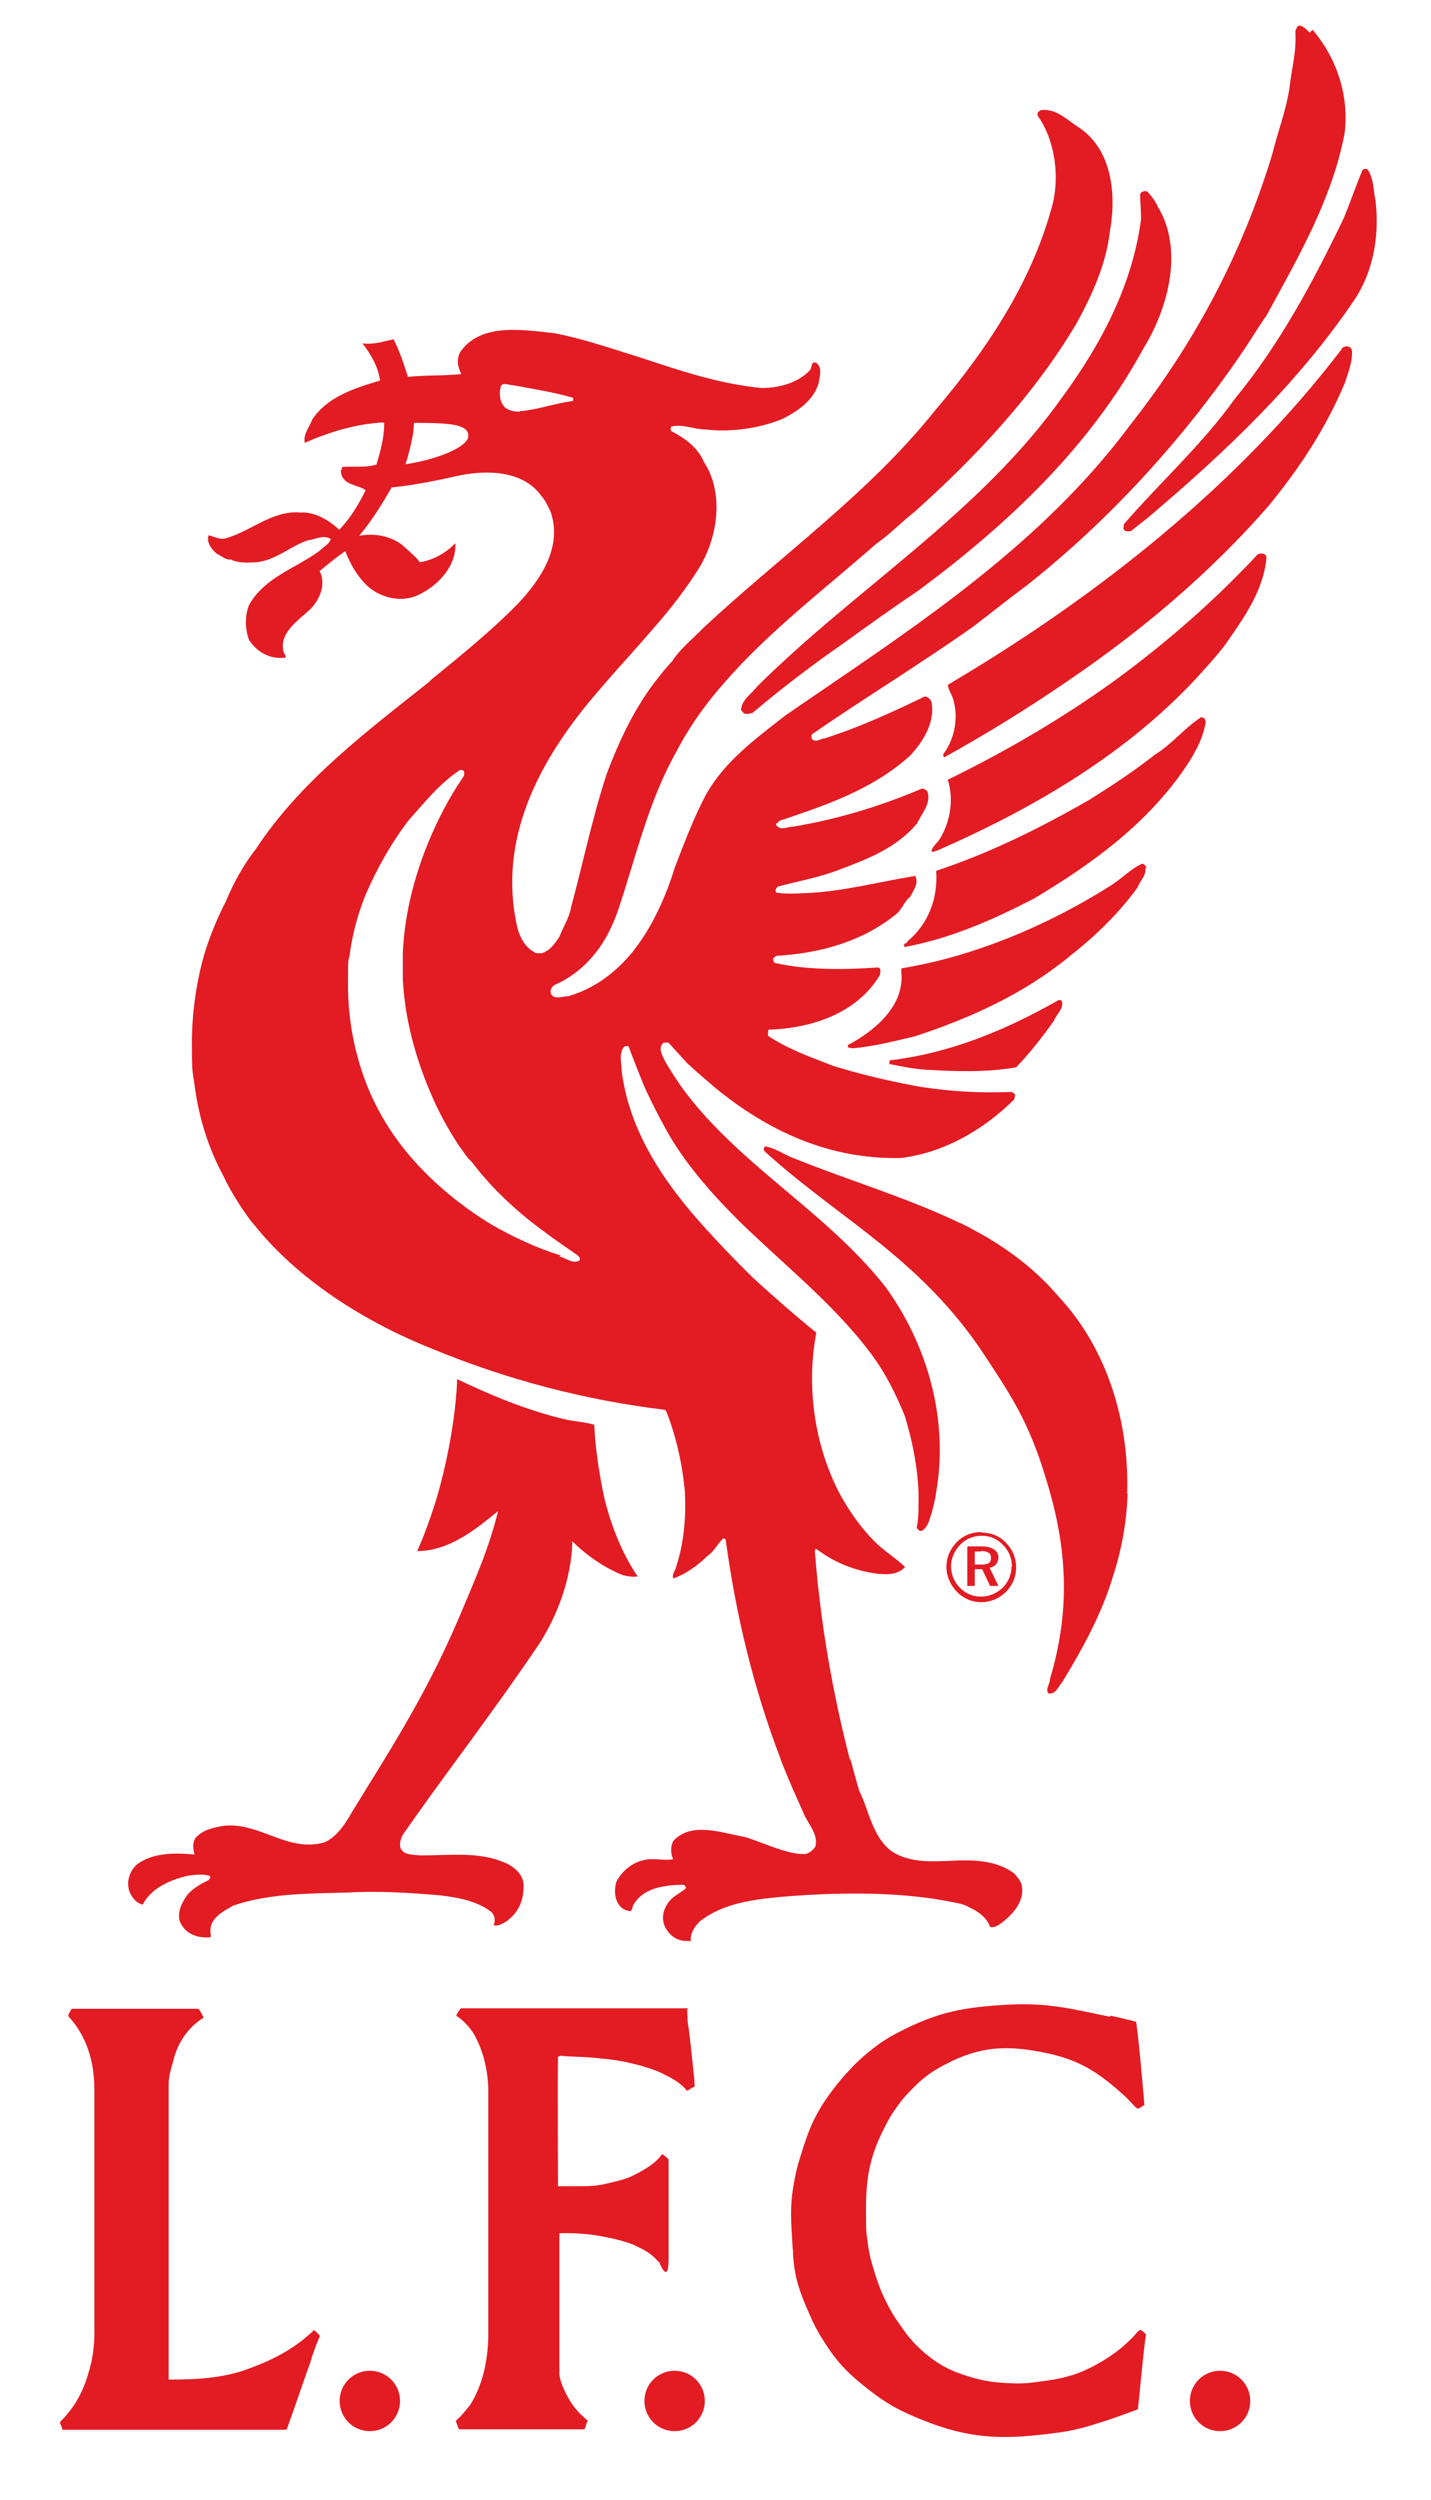
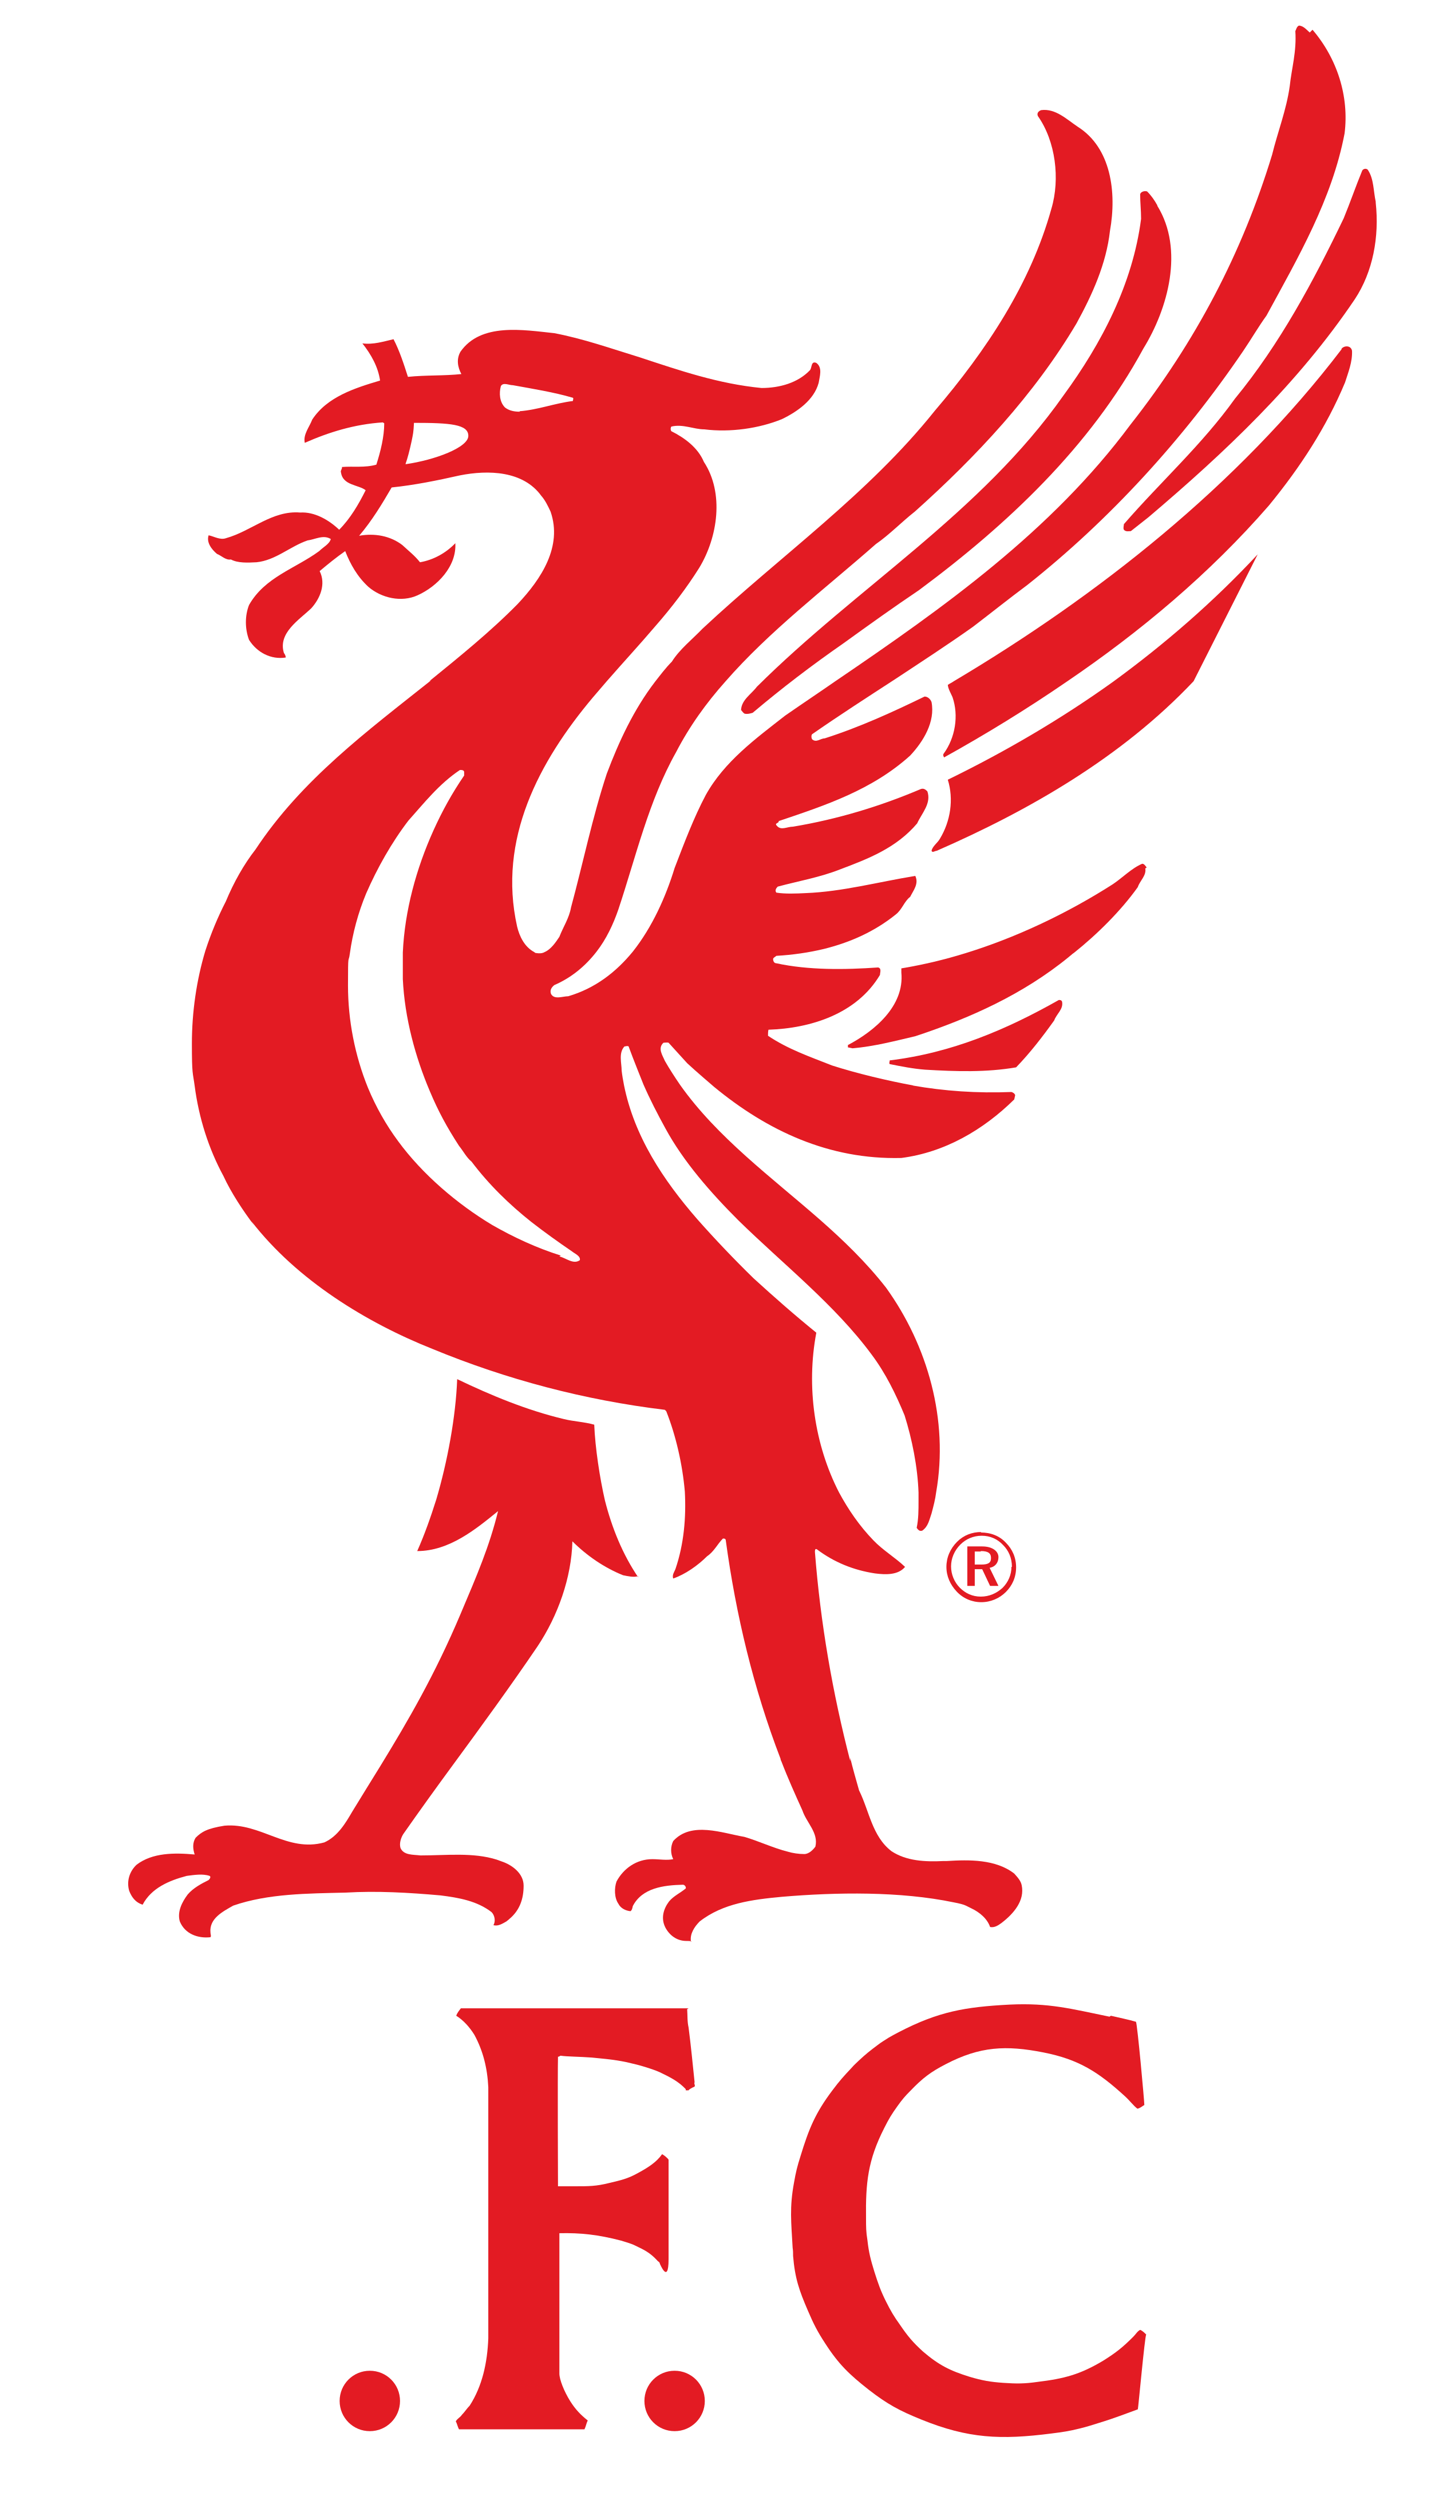
<svg xmlns="http://www.w3.org/2000/svg" id="Layer_1" version="1.1" viewBox="0 0 308 538">
  <defs>
    <style>
      .st0 {
        fill: none;
      }

      .st1, .st2 {
        fill: #e31b23;
      }

      .st2 {
        fill-rule: evenodd;
      }
    </style>
  </defs>
  <g>
    <path class="st1" d="M239.1,433.8c2.1.5,3.7.8,5.4,1.3.3.5,1.8,17.1,1.8,17.9-.5.3-.9.7-1.5.8-.9-.7-1.6-1.7-2.7-2.7-5.7-5.2-9.9-7.9-17.5-9.4-8.1-1.6-13.7-1.3-21,2.5-3.3,1.7-5,3-7.6,5.7-1.2,1.2-1.8,1.9-2.8,3.3-1.3,1.8-1.9,2.8-2.9,4.8-3.5,6.9-4,11.7-3.9,19.4,0,1.8,0,2.9.3,4.7.3,2.7.7,4.2,1.5,6.8.8,2.5,1.3,4,2.5,6.4,1,2,1.7,3.2,3,5,1.7,2.5,2.8,3.8,5,5.8,3.4,2.9,5.8,4.1,10,5.4,2.7.8,4.4,1.1,7.2,1.3,2.9.2,4.6.2,7.4-.2,5.8-.7,9.2-1.6,14.2-4.6,2.7-1.7,4.1-2.8,6.4-5.1.6-.6.9-1.2,1.5-1.5.5.2.9.6,1.3,1-.3.4-1.7,15.8-1.8,16.1-2.5.9-5,1.9-8.3,2.9-1.6.5-2.5.8-4.1,1.2-2.4.6-3.8.8-6.2,1.1-10.9,1.4-17.9,1.1-28-3-4.7-1.9-7.3-3.3-11.3-6.4-4.2-3.3-6.5-5.5-9.4-10-1.7-2.6-2.5-4.2-3.7-7-1.9-4.4-2.8-7-3.2-11.8,0-.7,0-1.1-.1-1.8-.3-5.5-.7-8.6.3-14,.4-2.3.7-3.5,1.4-5.7,1.8-5.9,3.2-9.3,6.9-14.2,1.5-2,2.4-3,4.1-4.8.6-.7,1-1,1.6-1.6,1.5-1.4,2.4-2.1,4-3.3.9-.7,1.5-1,2.4-1.6.9-.5,1.4-.8,2.2-1.2,8.5-4.4,14.2-5.4,23.8-5.9,8.5-.4,13.2.9,21.5,2.6h0Z" />
-     <path class="st1" d="M42.8,432.4c.4.5.7,1.2,1,1.7,0,0-.1.2-.2.3-.2,0-.3.2-.5.3-2.9,2-5,5.3-5.8,8.8-.5,1.7-1,3.4-1,5v63.6c5.9,0,11.8-.3,17.1-2.3,5-1.8,9.6-4.1,13.7-7.9.2,0,.1-.2.3-.3v-.2c.1,0,1,.7,1,.7,0,.3.3.3.4.5s-.1.5-.2.7c-.7,1.7-1.3,3.3-1.8,5.1-1.7,4.6-3.2,9.3-4.9,13.9-.2.6-.2.6-.8.6H13.4c0-.6-.4-1-.5-1.6.3-.5.8-.8,1.2-1.3,0,0,.2-.3.3-.4,2.9-3.3,4.3-7.2,5.3-11.4.5-2.5.7-5.1.6-7.6v-51.1c0-5.7-1.6-11.3-5.6-15.6,0-.6.5-1.1.7-1.6h27.3,0Z" />
    <path class="st1" d="M147.9,432.4c.1,1.3,0,2.6.3,3.9.5,3.8.9,8,1.3,11.8-.2.4.3.8-.1,1-.5.2-1,.5-1.3.8-.2-.2-.6.2-.5-.3-1.5-1.6-3.2-2.5-5.5-3.6-1.1-.5-1.8-.7-3-1.1-1.6-.5-2.5-.7-4.2-1.1-2.9-.6-4.6-.7-7.5-1-2.6-.2-5.5-.2-6.7-.4-.2,0-.4.3-.6.2-.1,3.5,0,27.9,0,27.9,1.2,0,2.2,0,3.7,0,2.9,0,4.5,0,7.3-.7,2.5-.6,4-.9,6.3-2.2,2.2-1.2,3.9-2.3,5.1-4,.3.1,1.3.9,1.4,1.2,0,3.2,0,15.8,0,21.4s-1.9.9-1.9.9c0-.3-.4-.4-.6-.7-1.5-1.6-2.7-2.2-4.6-3.1-.6-.3-.9-.4-1.5-.6-.6-.2-1-.3-1.6-.5-5-1.3-8.7-1.7-13.3-1.6v30.2c0,1.3,1,3.8,2.3,5.9,1.2,1.9,2.3,3,3.8,4.2-.3.6-.4,1.3-.7,1.9h-27c-.3-.5-.4-1.2-.7-1.7.3-.6,1-.9,1.3-1.4.6-.6,1.1-1.4,1.7-2,2.7-4.2,3.8-9.2,4-14.5,0-.3,0-50.1,0-54-.2-4.1-1.1-7.8-3-11.3-1-1.6-2.3-3.1-3.9-4.1.2-.6.6-1.1,1-1.6h49Z" />
    <path class="st1" d="M138.7,516.7c0-3.6,2.9-6.5,6.5-6.5s6.5,2.9,6.5,6.5-2.9,6.5-6.5,6.5-6.5-2.9-6.5-6.5h0Z" />
    <path class="st1" d="M73.1,516.7c0-3.6,2.9-6.5,6.5-6.5s6.5,2.9,6.5,6.5-2.9,6.5-6.5,6.5-6.5-2.9-6.5-6.5h0Z" />
-     <path class="st1" d="M256.1,516.7c0-3.6,2.9-6.5,6.5-6.5s6.5,2.9,6.5,6.5-2.9,6.5-6.5,6.5-6.5-2.9-6.5-6.5h0Z" />
    <path class="st2" d="M211.2,329.7c-2,0-3.8.7-5.2,2.1-1.5,1.5-2.3,3.4-2.3,5.4s.8,3.8,2.2,5.3c1.4,1.5,3.3,2.3,5.3,2.3s3.9-.8,5.3-2.2c1.4-1.4,2.2-3.2,2.2-5.3s-.8-3.9-2.2-5.3c-1.4-1.5-3.3-2.2-5.4-2.2h0ZM217.7,337.2c0,1.7-.7,3.3-1.9,4.5-1.3,1.2-2.9,1.9-4.7,1.9s-3.3-.7-4.5-1.9c-1.2-1.2-1.9-2.9-1.9-4.6s.7-3.4,2-4.7c1.2-1.2,2.8-1.9,4.6-1.9s3.4.7,4.6,2c1.2,1.2,1.9,2.8,1.9,4.7h0ZM211.4,332.8h-3.2v8.5h1.6v-3.6h1.6l1.7,3.6h1.8l-1.9-3.9c1.2-.2,1.9-1.1,1.9-2.3s-1.2-2.3-3.5-2.3h0ZM211.1,333.8c1.5,0,2.2.4,2.2,1.5s-.7,1.4-2.1,1.4h-1.4v-2.8h1.3,0Z" />
  </g>
  <path class="st1" d="M137.4,339.5c-3.4-5-5.7-10.7-7.2-16.6h0c-1.1-4.8-2.1-11.3-2.3-16.3-2.1-.6-4.5-.7-6.5-1.2-8-1.9-15.7-5.1-23-8.6-.3,8.1-2.1,17.8-4.5,25.9-1.2,3.8-2.5,7.5-4.1,11.1,6.9,0,12.6-4.7,17.4-8.6-1.9,7.7-4.5,13.7-8.1,22.2-5.5,13-11.2,22.8-17.2,32.6h0c-2,3.2-4,6.5-6.1,9.9-1.4,2.4-3.1,5.3-6,6.6-8,2.2-13.7-4.3-21.5-3.6-3.7.6-4.9,1.3-6.2,2.6-.7,1.1-.6,2.4-.2,3.6-4.4-.4-9.1-.4-12.5,2.2-1.5,1.4-2.2,3.5-1.6,5.6.5,1.3,1.3,2.5,2.9,3,1.9-3.6,5.7-5.2,9.5-6.2,1.6-.2,3.4-.5,4.9,0,.4.2,0,.7-.2.9-1.6.8-3.3,1.7-4.5,3.1-1.2,1.6-2.3,3.7-1.7,5.8,1.1,2.7,3.9,3.7,6.6,3.4.2-.3,0-.6,0-1-.3-3,2.6-4.5,4.9-5.8,7.5-2.6,16-2.6,24.2-2.8,6.8-.4,13.6,0,20.4.6,4,.5,7.9,1.2,11,3.6.7.7.9,2,.4,2.8,1,.3,1.9-.3,2.8-.8.2-.2.3-.2.6-.5,2.3-1.9,3.1-4.4,3.1-7.2,0-2.7-2.6-4.5-4.7-5.2-.5-.2-.6-.2-1.1-.4-5.1-1.6-10.8-.9-16.4-.9-1.6-.2-3.6,0-4.3-1.6-.3-1,.1-2.2.6-3,3.5-5,7.1-10,10.7-14.9h0c6.1-8.3,12.5-17.1,18.2-25.5,4.4-6.6,7.3-14.8,7.5-22.6,3.1,3.1,6.9,5.7,10.9,7.3,1,.2,2.3.5,3.2.2h0Z" />
-   <path class="st1" d="M242.6,321.4c.5-15.2-4.2-31-14.6-42.2-6.1-7.2-13.4-12.1-21.3-16h-.1c-11.2-5.4-24-9.2-35.4-13.8-2.3-.8-4.2-2.3-6.5-2.7-.3.2-.4.6-.2,1,6.2,5.7,13.6,11.1,20.1,16.1,9.6,7.4,19.1,15.4,27.2,27.7,5.4,8.2,8.6,13,11.9,22.3.9,2.6,1.8,5.6,2.5,8.1,3.8,14,3.7,26.3-.2,39.4,0,1.2-1,2-.4,3.1,1.6.4,2.3-1.6,3.1-2.5,4.3-7.1,8.4-14.5,10.8-22.5,1.9-5.8,3-11.8,3.2-17.9h0Z" />
  <path class="st1" d="M228.6,215.6c.3,1.6-1.2,2.6-1.7,4-2.5,3.5-5.2,7-8.2,10.1-6.4,1.1-12.9.9-19.6.5-2.6-.2-5.1-.7-7.6-1.2-.2-.2,0-.5,0-.8,13.3-1.6,25.1-6.6,36.4-13,.2,0,.6,0,.7.4h0Z" />
  <path class="st1" d="M246.8,186.7c-.2-.3-.6-.9-1-.8-2.3,1-4.2,3-6.3,4.4-9.7,6.2-20.6,11.4-31.6,14.8h0c-4.5,1.4-9.1,2.5-13.9,3.3v.9c.7,7.2-5.8,12.6-11.5,15.6v.5l1,.2c4.7-.4,9.2-1.6,13.5-2.6,11.8-3.9,23.2-9,33.1-17.1.2-.2.4-.3.6-.5h0s0,0,.1-.1c.1,0,.2-.2.3-.2h0c4.9-3.9,10.1-9,13.8-14.2.4-1.3,1.9-2.5,1.6-4h0Z" />
-   <path class="st1" d="M258.3,154.5c-3.6,2.4-5.9,5.5-9.7,7.9-4.6,3.6-9.3,6.7-14.1,9.7-10.6,6.1-21.5,11.5-33,15.3.4,5.8-1.6,11.4-6.2,15.2,0,.5-.7.3-.7.7s0,.4.1.5c9.8-1.8,18.9-5.8,27.8-10.4,12.1-7.2,23.9-15.7,32.2-27.6,2.2-3.2,4.1-6.4,4.8-10.3,0-.9-.5-1.2-1.2-1.1h0Z" />
  <line class="st0" x1="41.8" y1="234.3" x2="41.8" y2="234" />
-   <path class="st1" d="M270.7,119.3c-9.5,10.2-20,19.3-31.1,27.4h0c-11.3,8.1-23.3,15.1-35.6,21.1,1.3,4.2.6,8.9-1.7,12.7-.5.9-1.6,1.6-1.8,2.6.2.5.7,0,1.1,0,19.9-8.7,39.8-20.1,55.3-36.5h0c2.3-2.5,4.6-5,6.7-7.7,4.1-5.9,8.4-11.8,9-19-.2-.9-1.3-.9-1.9-.6h0Z" />
+   <path class="st1" d="M270.7,119.3c-9.5,10.2-20,19.3-31.1,27.4h0c-11.3,8.1-23.3,15.1-35.6,21.1,1.3,4.2.6,8.9-1.7,12.7-.5.9-1.6,1.6-1.8,2.6.2.5.7,0,1.1,0,19.9-8.7,39.8-20.1,55.3-36.5h0h0Z" />
  <path class="st1" d="M288.8,75.1c-22.4,29.4-52.7,53.2-83.5,71.5h0c-.4.3-.9.5-1.3.8.1.9.6,1.7,1,2.6,1.4,4,.6,8.8-1.9,12.2-.2.3,0,.6.1.8,9-5,17.8-10.4,26.4-16.3h0c15.9-10.8,30.8-23.3,43.5-37.9,6.8-8.3,12.4-16.9,16.4-26.5.7-2.2,1.6-4.4,1.5-6.8-.2-1.2-1.7-1.2-2.3-.4h0Z" />
  <path class="st1" d="M296.1,43.4c-.5-2.3-.4-4.8-1.6-6.7-.2-.5-1-.5-1.3,0-1.4,3.4-2.6,6.9-4,10.3-6.5,13.5-13.7,27-23.4,38.8-7,9.8-16.1,18-23.9,27,0,.3-.2.9,0,1.2.4.5,1.1.3,1.5.3l3.8-3c16.5-14,32.2-28.8,44.4-46.9,3.9-5.9,5.3-13.4,4.5-20.8h0Z" />
  <path class="st1" d="M249.1,44.3c5.8,9.4,2.3,22.1-3,30.7-11.5,21.2-29.3,37.9-48.3,52-5.5,3.7-10.8,7.5-16.2,11.4-6.9,4.8-13.2,9.6-19.6,15-.7.2-1.1.3-1.7.2-.4-.2-.5-.5-.8-.8.1-2.2,2.2-3.4,3.4-5,21.5-21.4,48.2-37.4,66-62.7,8.2-11.2,14.9-24,16.7-38,0-1.8-.2-3.5-.2-5.3.1-.5.9-.8,1.5-.6.9.9,1.6,1.9,2.2,3h0Z" />
  <path class="st1" d="M281.9,7c-.7-.6-1.3-1.4-2.3-1.5-.5.2-.6.8-.8,1.2.3,4.4-.8,8-1.2,11.8-.7,5.1-2.6,9.9-3.8,14.8-6.4,21-16.4,40.2-30.5,58.1-17,22.9-40.1,39.3-63.5,55.2-3.6,2.5-7.2,4.9-10.8,7.4-6.4,5-13.1,9.9-17.1,17.1-2.6,4.9-4.7,10.5-6.7,15.7-1.9,6.2-4.8,12.7-9,18-3.6,4.4-8.1,7.9-13.9,9.6-1.2,0-3,.8-3.7-.5-.3-.8.1-1.4.7-1.9,3.7-1.6,6.7-4.1,9.1-7.2,2.1-2.7,3.6-5.9,4.7-9.1,3.8-11.4,6.5-23.3,12.4-33.8,2.9-5.6,6.5-10.6,10.6-15.2h0c9.5-10.9,21.5-20,32.4-29.6,2.9-2,5.6-4.8,8.4-7,13.2-11.8,25.8-25.3,34.8-40.5,3.4-6.2,6.4-12.8,7.2-19.9,1.5-8.4.2-17.9-6.9-22.4-2.4-1.6-4.8-4-7.9-3.6-.6.2-1,.7-.7,1.3,3.8,5.4,4.8,13.5,2.9,19.9-4.5,16.2-14,30.5-25.1,43.5-14.3,17.9-33.2,31.2-50,46.9-2.2,2.3-4.9,4.4-6.6,7.1-1.3,1.3-2.5,2.9-3.6,4.3h0c-4.6,6-7.8,12.9-10.4,19.8-3.1,9.4-5.1,19.2-7.7,28.8-.4,2.3-1.7,4.2-2.5,6.3-.8,1.2-1.8,2.7-3.2,3.3-.5.3-1.2.3-1.8.2-.2,0-.3-.1-.4-.2-2.1-1.1-3.2-3.4-3.7-5.5-4.2-18.8,4.7-35.5,16.3-49.3,1-1.2,2-2.3,3-3.5,3.4-3.9,7.1-7.9,10.5-11.9,3.5-4,6.7-8.2,9.4-12.5,4-6.6,5.4-16.1,1-22.8-1.3-3.1-4.2-5.2-7-6.6-.2-.3-.2-.7,0-1,2.5-.6,4.8.6,7.1.6,5.6.7,11.8-.2,16.7-2.2,3.3-1.6,6.9-4.1,7.9-7.8.2-1.3.9-3.3-.5-4.3-1.2-.5-.9,1.1-1.4,1.6-2.6,2.7-6.5,3.8-10.4,3.8-9.3-.9-17.7-3.8-26.2-6.6-6.2-1.9-12.1-4-18.4-5.2-6.7-.7-15.8-2.3-20.2,4-.9,1.6-.6,3.3.2,4.8-3.7.4-7.6.2-11.5.6-.9-2.8-1.8-5.6-3.1-8.1-2.2.5-4.3,1.2-6.7.9,1.9,2.4,3.4,5.1,3.8,8-5.4,1.6-11.4,3.5-14.6,8.4-.6,1.6-2,3.2-1.6,5,5.2-2.3,10.7-4,16.8-4.4l.3.2c0,2.9-.8,6.1-1.7,8.9-2.5.7-5,.3-7.4.5.1.4-.4.8-.2,1.2.4,2.8,3.8,2.6,5.3,3.8-1.5,3-3.3,6.1-5.7,8.5-2.2-2.1-5.3-3.9-8.4-3.7-6-.5-10.5,4-15.9,5.5-1.3.5-2.7-.4-3.8-.6-.5,1.5.6,3,1.8,4,1,.4,1.9,1.4,3,1.2,1.5.8,3.6.7,5.5.6,4.1-.4,7.2-3.4,11-4.7,1.6-.2,3.4-1.3,5-.3-.3,1.1-1.6,1.7-2.5,2.6-5.2,3.8-11.7,5.6-15.1,11.6-.9,2.3-.9,5.1,0,7.5,1.7,2.7,4.7,4.3,7.9,3.8,0-.4-.2-.7-.4-1-1.3-4.3,3.3-7.1,5.9-9.6,1.9-2.1,3.2-5.2,1.8-8,1.8-1.5,3.5-2.9,5.5-4.3,1.1,2.8,2.6,5.5,5,7.7,2.8,2.4,7.1,3.4,10.6,1.8,4.2-1.9,8.4-6.2,8.1-11.2-2,2.1-4.7,3.6-7.6,4.1-1.2-1.5-2.3-2.3-3.8-3.7-2.6-2-6-2.6-9.3-2,2.8-3.3,4.9-6.8,7-10.4,4.9-.5,9.8-1.5,14.7-2.6,6.1-1.2,13.6-1,17.5,4.4.8.9,1.4,2.1,2,3.4,2.6,7.5-2,14.5-7.1,19.9-5.8,5.9-12.6,11.4-19,16.6l.4-.2c-13.7,10.9-27.9,21.4-37.8,36.4-2.5,3.2-4.7,7.1-6.4,11.2-1.7,3.3-3.2,6.9-4.4,10.6-1.9,6.3-2.9,13.2-2.9,20s.2,6.1.6,9.1h0c.9,6.9,3,13.5,6.2,19.4,1.6,3.5,4.3,7.6,6.6,10.6l-.6-.9c9.8,12.7,24.9,21.9,39,27.5,16,6.6,32.7,11,50,13.1l.3.3c2.1,5.3,3.5,11.5,4,17.3h0c.3,5.6-.2,11.3-2,16.6-.2.6-.8,1.3-.5,2.1,2.6-.9,5.3-2.8,7.3-4.8,1.5-1,2.2-2.6,3.4-3.8.3,0,.5,0,.6.3,2.2,16.2,6,32,11.8,47.1h0c0,.2.1.4.2.6,0,0,0,0,0,0,1.3,3.4,3,7.2,4.5,10.5.9,2.7,3.5,4.8,2.8,7.8-.5.7-1.4,1.6-2.4,1.6-1.2,0-2.5-.2-3.5-.5-3.2-.8-6.3-2.3-9.4-3.2-4.7-.8-11.4-3.4-15.3.9-.6,1.2-.6,2.7,0,3.9-1.4.3-3,0-4.5,0-3.4,0-6.2,2-7.7,4.8-.5,1.4-.5,3.5.4,4.8.5,1,1.6,1.5,2.6,1.6.3-.2.4-.6.5-1.1,2-3.9,6.6-4.5,10.8-4.6.3,0,.7.4.6.8-1.2,1-2.6,1.6-3.6,2.8-1.2,1.6-1.8,3.6-.8,5.6.9,1.7,2.5,2.9,4.5,2.9s.7.3,1,0c-.2-1.5.7-3,1.9-4.2,5-3.9,11.3-4.7,17.7-5.3,11.8-1,25.5-1.2,37,1.2,2.6.5,2.5.7,3.8,1.3,1.7.8,3.4,2.2,4,4,1,.2,1.8-.4,2.5-.9,2.6-2,5-4.8,4.3-8.1-.2-.9-.7-1.5-1.6-2.5-4-3.1-9.7-3-14.5-2.7h-.7c-4,.2-8,0-11.2-2.1-4.2-3.2-4.8-8.7-7-13.1-.6-2.1-1.4-4.9-1.9-7v.7c-3.8-14.7-6.4-29.6-7.6-45,0-.3,0-.8.4-.6,3.7,2.8,7.9,4.5,12.5,5.2,2.3.3,5,.4,6.5-1.4-2.1-2-4.8-3.6-6.8-5.7-3-3.1-5.4-6.6-7.4-10.3h0c-5.3-10.3-7.1-22.8-4.9-34.4-4.8-3.9-9-7.6-13.5-11.7-4.1-4-8.3-8.4-12.1-12.7h0c-7.4-8.5-13.6-17.9-15.8-28.9-.2-1-.4-2.2-.5-3.1,0-1.6-.7-3.8.6-5.2.2,0,.7-.2.9,0,.9,2.5,3.2,8.2,3.2,8.2,1.4,3.2,3,6.3,4.7,9.4,3.9,7.2,9.8,13.9,15.7,19.8h0c9.7,9.5,20.8,18.2,28.7,28.9,3,4,5.2,8.5,7.1,13.1,1.6,5.1,2.8,11,3,16.6v1.8c0,2,0,3.9-.4,5.8.3.4.6.8,1.2.6,1.3-.9,1.5-2.3,2-3.7.4-1.5.8-3,1-4.6h0c2.7-15.5-1.8-31.5-10.8-44-4.3-5.5-9.2-10.2-14.2-14.6h0c-10.5-9.2-22.1-17.7-30.1-29-1.1-1.6-2.4-3.6-3.3-5.2-.5-1.2-1.6-2.7-.3-3.9.3,0,.8-.1,1.1,0l4,4.4c1.7,1.6,5.8,5.1,5.8,5.1,11.4,9.4,24.7,15.7,40.3,15.3,9.3-1.2,17.6-6,24.3-12.6l.2-.9c-.1-.4-.5-.6-.8-.7-7.4.3-14.5-.2-21.3-1.4h.2c-5.5-1-12.2-2.6-17.5-4.3-4.8-1.9-9.5-3.5-13.8-6.4,0-.4,0-.9.1-1.3,9.1-.3,19-3.4,24-11.8,0-.5.4-1.4-.4-1.6-7.2.5-15,.6-21.9-.9-.5,0-.7-.5-.7-.9,0-.3.5-.5.7-.7,3.5-.2,7-.7,10.3-1.5,5.6-1.4,10.8-3.7,15.4-7.4,1.4-1.1,1.8-2.8,3.1-3.8.7-1.4,1.9-2.8,1.1-4.5-8,1.3-15.7,3.4-23.6,3.7-2,.1-4.4.2-6.3-.1-.4-.5,0-1,.3-1.3,4.5-1.2,9.1-2,13.4-3.7,6.1-2.3,12.1-4.6,16.6-9.9,1-2.2,3.1-4.3,2.2-6.9-.4-.4-.8-.7-1.4-.5-8.7,3.7-17.9,6.5-27.5,8.1-1.3,0-2.6.9-3.5-.2-.6-.6.5-.5.4-1,10.1-3.4,20.1-6.7,28.3-14.1,2.9-3.1,5.4-7.3,4.6-11.5-.2-.6-.8-1.2-1.5-1.2-7,3.4-14,6.6-21.5,9-.9,0-1.8,1-2.7.2-.2-.3-.2-.9,0-1.1,5.9-4.1,11.8-7.9,17.8-11.8,5.6-3.7,11.3-7.4,16.8-11.3,3.8-2.9,7.8-6.1,11.7-9,17.7-14,33.6-31.4,46.5-50.4,1.7-2.5,3.2-5.1,5-7.6,6.8-12.5,14.1-25,16.8-39.2,1-8-1.6-16.1-6.9-22.3h0ZM87.3,99.8c.4-1.1.9-3,1.3-4.9.3-1.5.4-1.8.5-3.9,7.8,0,11.7.3,11.7,2.8s-7.2,5.2-13.5,6.1h0ZM111.9,88.6c-1.2,0-2.3-.2-3.2-.9-1.2-1.2-1.3-3.1-.9-4.6.5-.9,1.7-.2,2.6-.2,4.4.8,8.8,1.5,12.9,2.7.2.1,0,.5,0,.7-4,.5-7.5,1.9-11.5,2.2h0ZM120.7,270.2c-5.1-1.6-10.1-3.9-14.8-6.6-7.5-4.5-15-10.9-20.2-18-2.6-3.5-4.8-7.4-6.5-11.5-2.8-6.9-4.3-14.5-4.3-22s.1-4.6.4-6.9c.6-4.4,1.8-8.8,3.5-12.9,2.4-5.5,5.5-11,9.1-15.7,3.4-3.8,6.6-7.9,11.1-10.9.4,0,.8,0,.9.4v.8c-2.6,3.8-4.7,7.6-6.6,11.8-3.7,8.2-6.2,17.3-6.6,26.3,0,1.9,0,3.8,0,5.7.4,8.4,2.7,16.8,5.8,24.1h0c1.8,4.3,3.7,7.8,6.3,11.8.9,1.1,1.6,2.5,2.7,3.4,3.7,4.9,8.1,9.2,12.9,13,2.7,2.1,5.9,4.4,8.7,6.3.6.5,1.9,1,1.7,1.9-1.4,1-3-.5-4.4-.8h0Z" />
</svg>